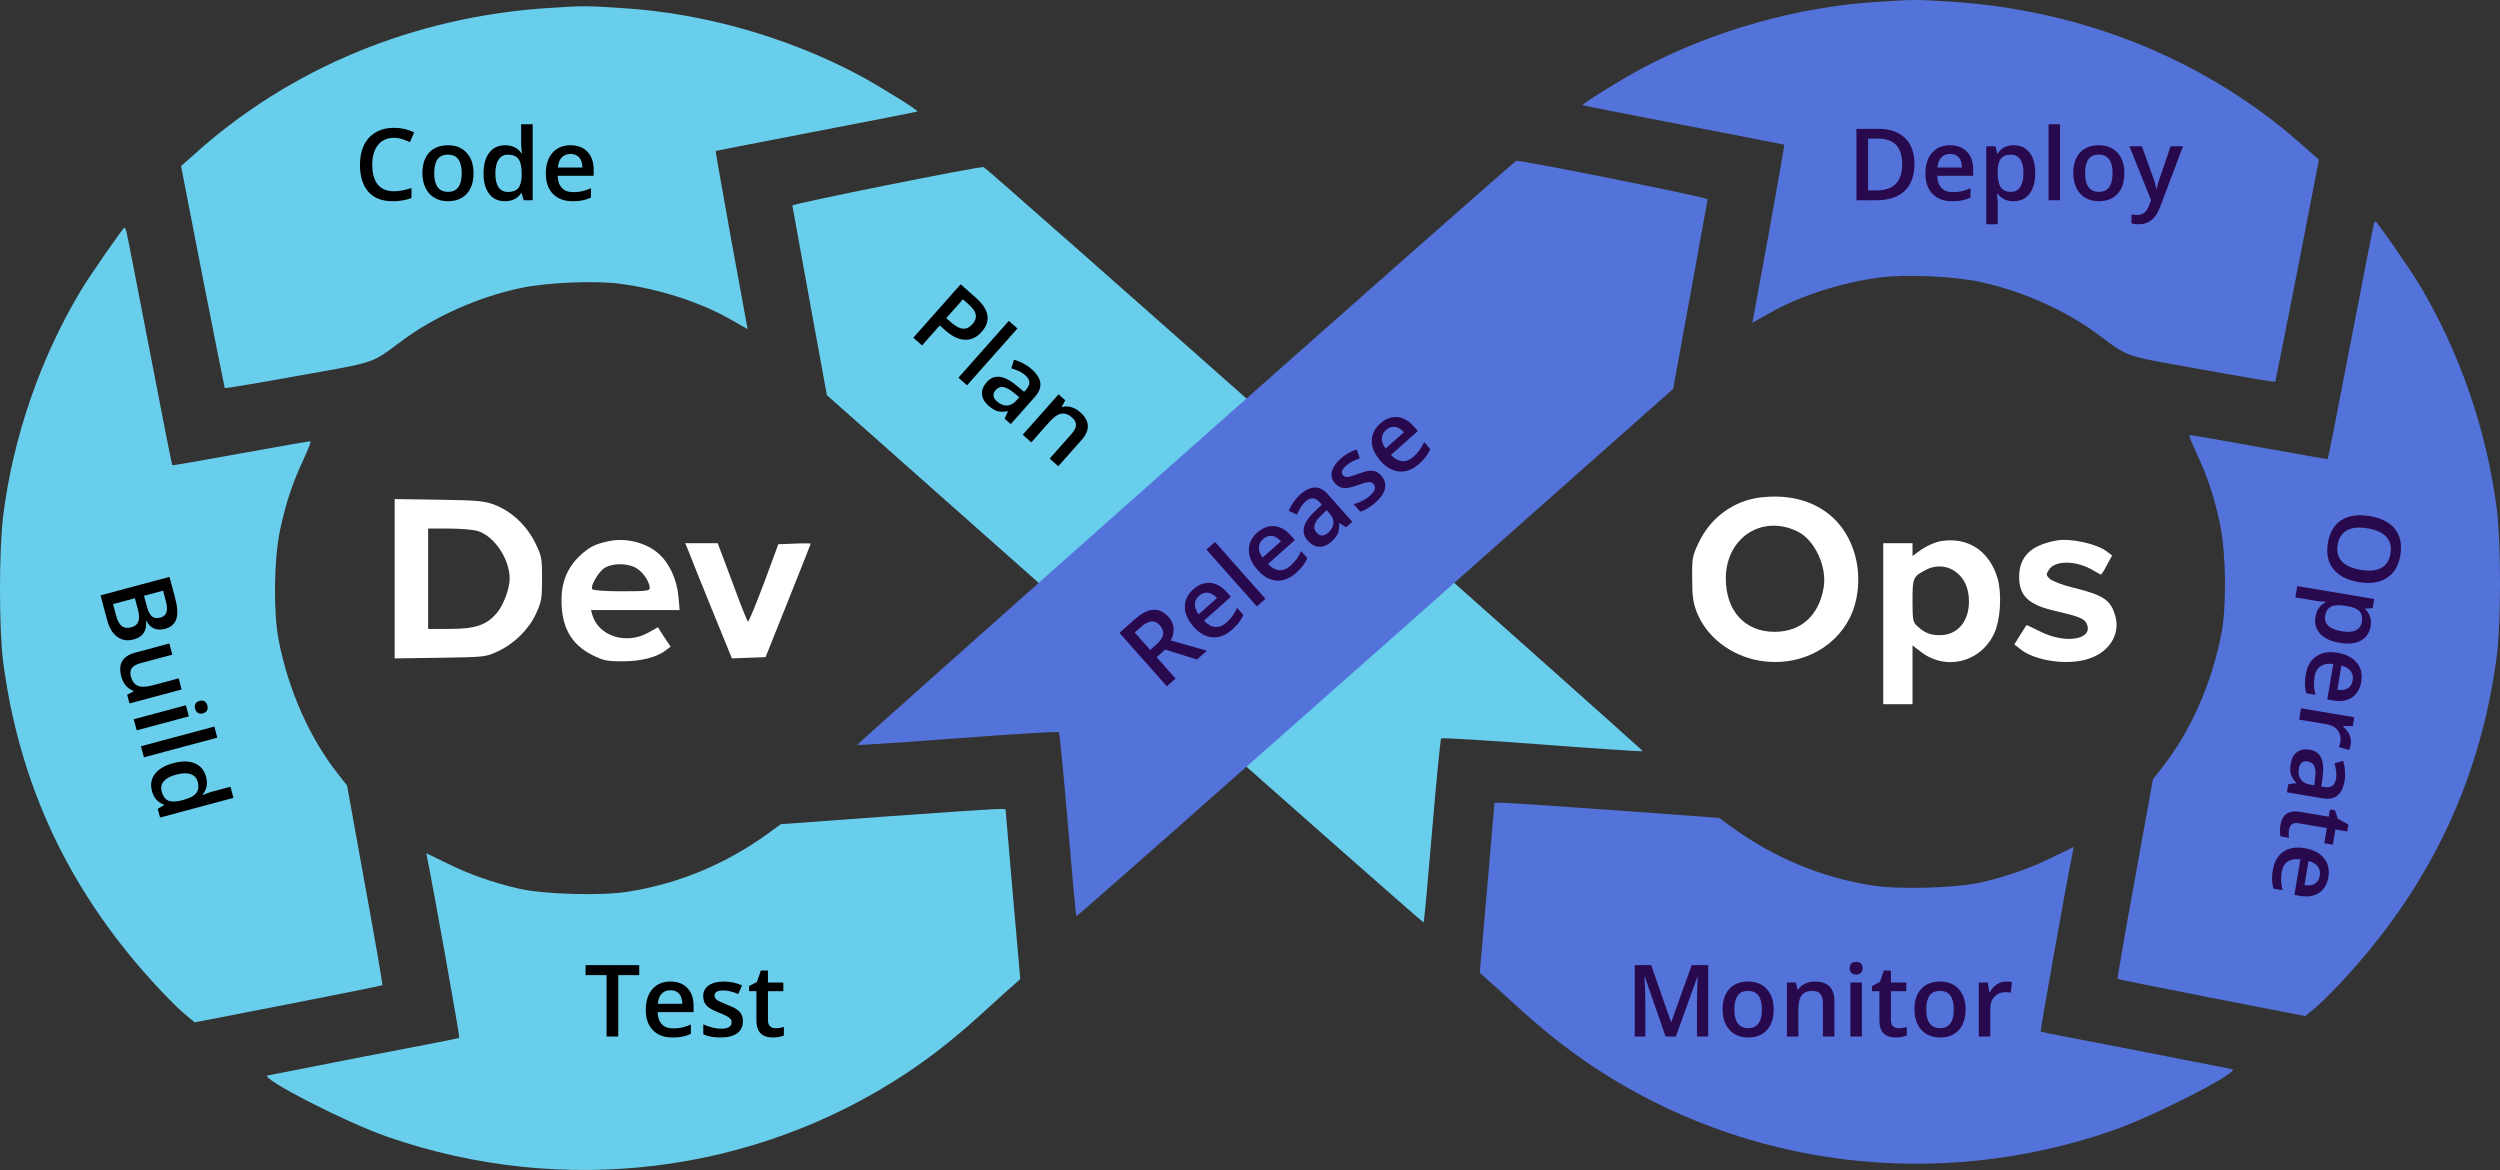
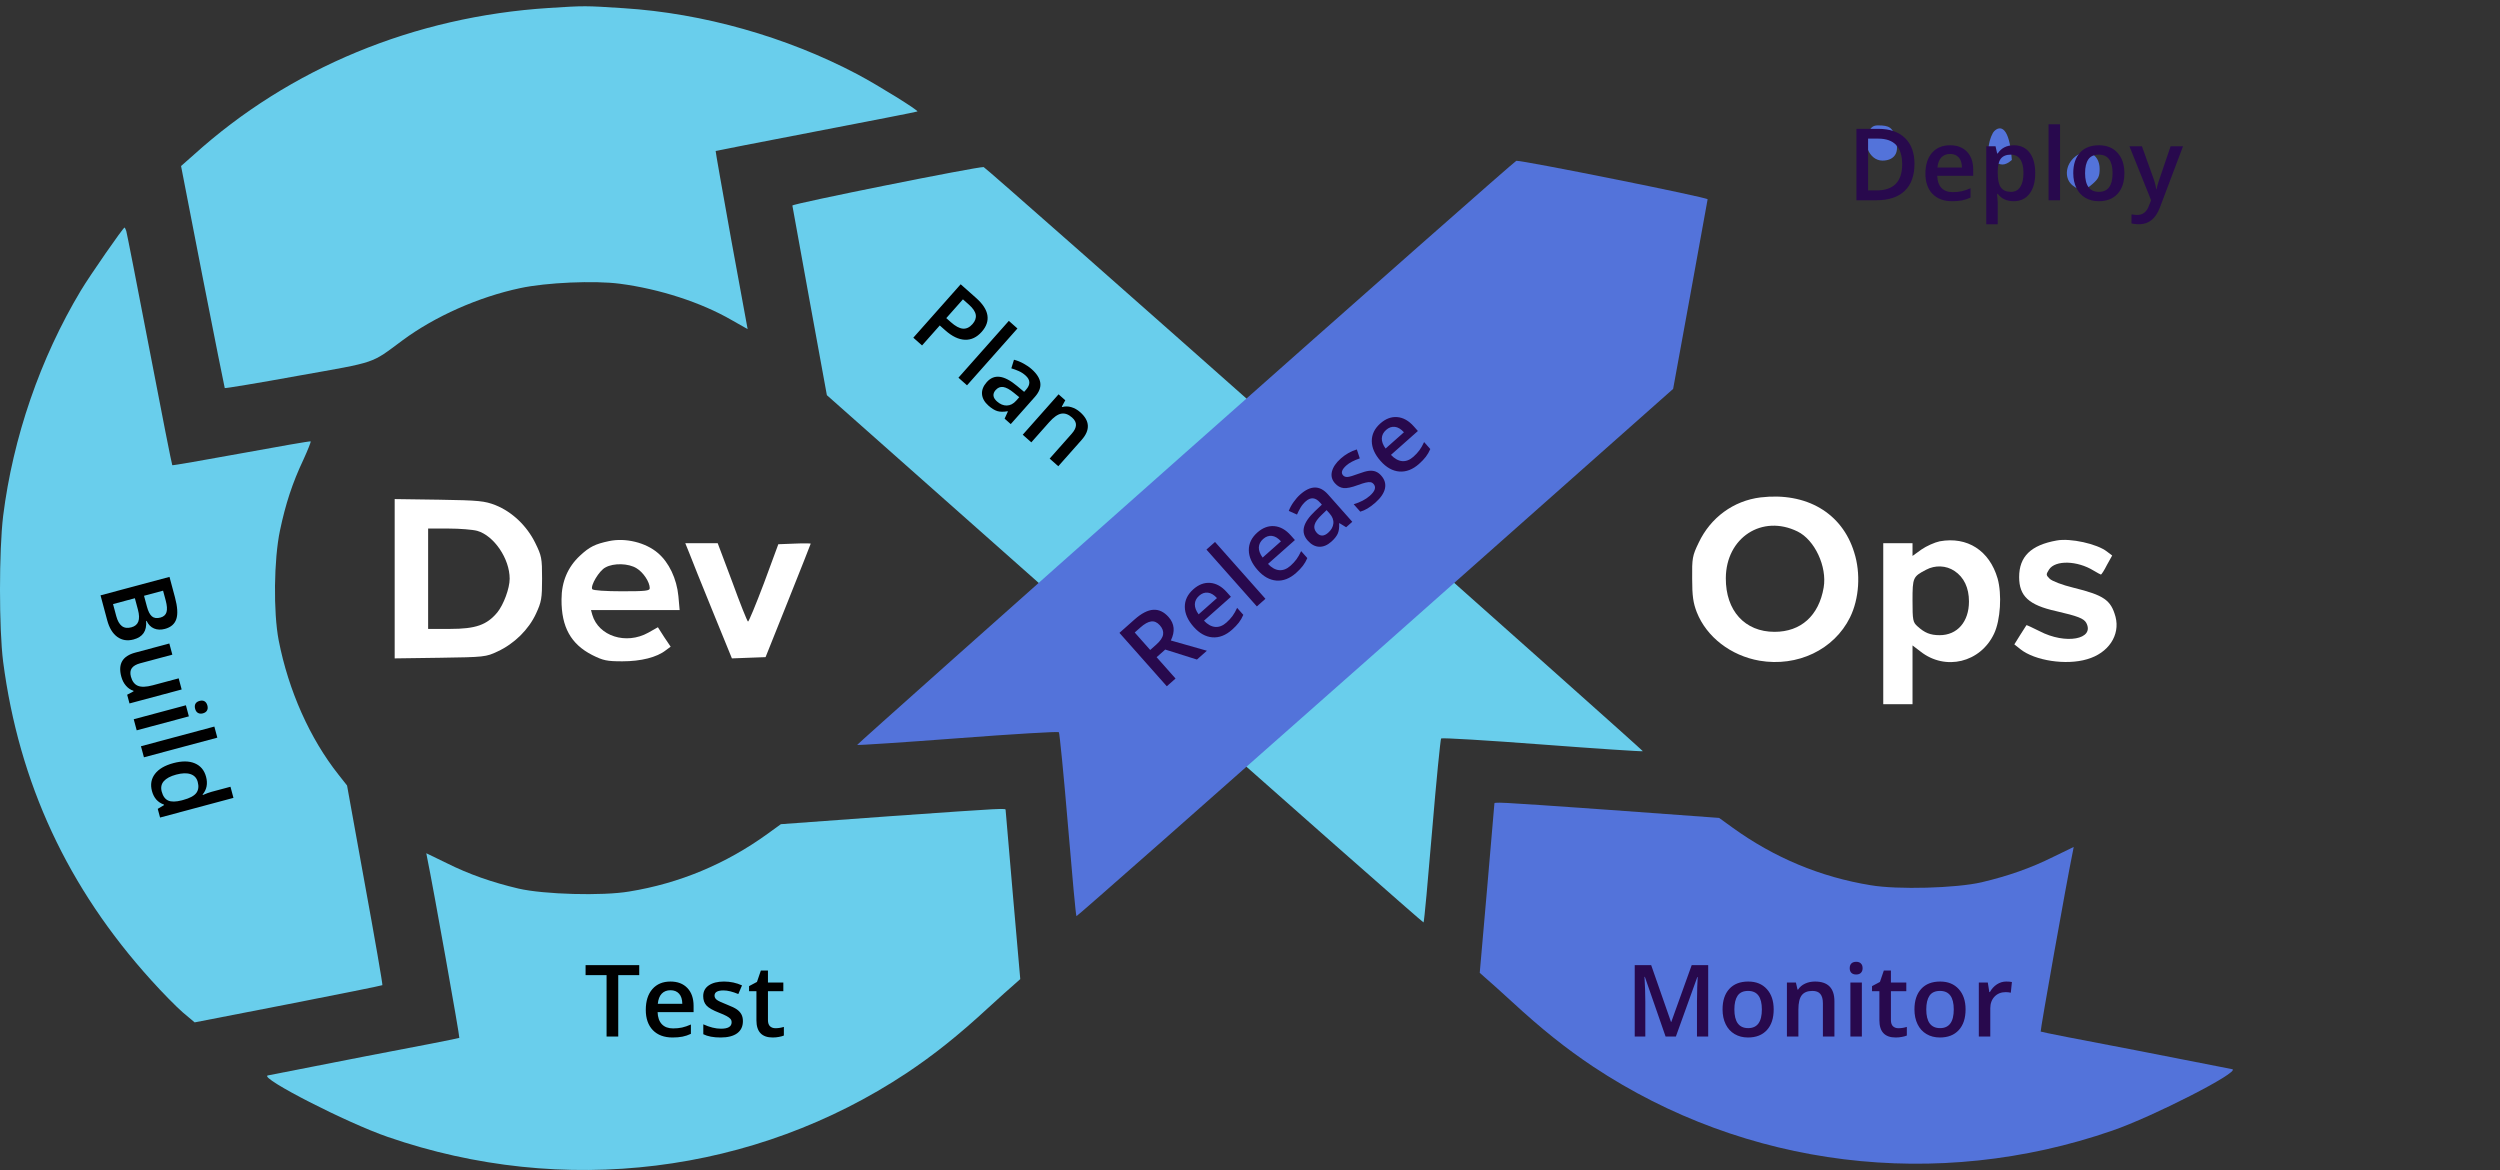
<svg xmlns="http://www.w3.org/2000/svg" width="500" height="234" viewBox="0 0 500 234" fill="none">
  <rect x="0" y="0" width="500" height="234" fill="#333333" stroke="none" />
  <path d="M373.975 25.931C372.261 28.356 373.808 32.119 376.484 32.119C378.574 32.119 379.703 30.865 379.327 28.858C378.825 25.931 378.282 25.22 376.358 25.095C374.978 25.011 374.518 25.137 373.975 25.931Z" fill="#5373DA" />
-   <path d="M398.853 26.224C398.435 26.642 397.934 27.896 397.766 29.025C397.515 30.865 397.557 31.116 398.603 31.994C399.982 33.206 400.986 33.206 402.366 31.994C403.913 30.698 404.206 28.105 402.993 26.558C401.906 25.22 400.024 25.053 398.853 26.224Z" fill="#5373DA" />
+   <path d="M398.853 26.224C398.435 26.642 397.934 27.896 397.766 29.025C397.515 30.865 397.557 31.116 398.603 31.994C399.982 33.206 400.986 33.206 402.366 31.994C401.906 25.22 400.024 25.053 398.853 26.224Z" fill="#5373DA" />
  <path d="M414.659 31.66C412.987 33.332 412.945 35.841 414.534 37.095C416.039 38.266 416.959 38.182 418.548 36.761C419.677 35.757 419.928 35.255 419.928 33.792C419.928 30.572 416.959 29.401 414.659 31.66Z" fill="#5373DA" />
  <path d="M352.106 99.481C346.712 100.15 342.112 103.495 339.729 108.555C338.474 111.147 338.391 111.649 338.433 115.747C338.433 119.217 338.642 120.597 339.353 122.437C341.318 127.413 346.168 131.134 351.897 132.138C359.507 133.434 366.824 129.922 370.002 123.482C371.842 119.761 372.176 114.66 370.838 110.478C368.413 102.575 361.263 98.394 352.106 99.481ZM359.507 106.297C362.936 107.969 365.444 113.321 364.734 117.503C363.772 123.148 360.176 126.367 354.907 126.367C348.97 126.367 345.123 122.144 345.165 115.621C345.206 107.509 352.44 102.826 359.507 106.297Z" fill="white" />
  <path d="M78.936 115.747V131.678L88.052 131.552C96.874 131.427 97.209 131.385 99.508 130.298C102.854 128.751 105.739 125.907 107.202 122.73C108.289 120.388 108.415 119.677 108.415 115.747C108.415 111.607 108.331 111.189 107.035 108.555C105.362 105.168 102.435 102.366 99.09 101.028C96.916 100.192 95.871 100.067 87.843 99.941L78.936 99.816V115.747ZM95.453 106.171C98.798 107.133 101.934 111.733 101.934 115.747C101.934 117.67 100.721 120.932 99.467 122.479C97.376 124.988 95.16 125.782 90.017 125.782H85.626V115.747V105.711H89.724C91.94 105.711 94.533 105.92 95.453 106.171Z" fill="white" />
  <path d="M121.796 108.22C119.037 108.806 117.908 109.349 115.984 111.147C113.559 113.405 112.305 116.332 112.305 119.886C112.263 125.406 114.186 128.834 118.451 131.009C120.626 132.096 121.336 132.263 124.472 132.263C128.194 132.263 131.372 131.469 133.17 130.047L134.131 129.336L132.835 127.413L131.581 125.448L129.657 126.535C125.225 129.002 119.706 127.246 118.451 122.939L118.2 122.019H127.065H135.929L135.678 119.217C135.344 115.747 133.797 112.485 131.581 110.604C129.156 108.513 125.1 107.509 121.796 108.22ZM127.316 113.656C128.654 114.451 129.95 116.416 129.95 117.628C129.95 118.172 129.114 118.256 124.347 118.256C121.169 118.256 118.618 118.088 118.451 117.837C118.033 117.168 119.831 114.116 121.086 113.489C122.716 112.569 125.727 112.653 127.316 113.656Z" fill="white" />
  <path d="M387.94 108.262C386.936 108.471 385.264 109.224 384.302 109.893L382.504 111.189V109.935V108.638H379.577H376.65V124.737V140.835H379.577H382.504V134.981V129.085L384.093 130.298C389.069 134.228 396.093 132.514 398.811 126.744C400.107 124.026 400.4 118.841 399.522 115.705C397.891 110.102 393.459 107.259 387.94 108.262ZM390.908 114.2C392.79 115.454 393.794 117.545 393.794 120.304C393.794 124.36 391.452 127.036 387.94 127.036C386.058 127.036 384.929 126.576 383.466 125.238C382.587 124.444 382.504 124.026 382.504 120.137C382.504 115.496 382.587 115.329 385.222 113.949C387.02 112.987 389.236 113.071 390.908 114.2Z" fill="white" />
  <path d="M411.355 108.095C406.17 109.015 403.829 111.314 403.829 115.412C403.829 119.217 405.752 121.015 411.23 122.228C415.578 123.231 416.749 123.691 417.251 124.569C419.007 127.873 413.111 128.96 407.926 126.242C406.505 125.531 405.334 124.987 405.292 125.029C405.25 125.113 404.665 125.991 404.038 126.994L402.867 128.876L404.079 129.838C406.965 132.138 413.237 133.099 417.418 131.845C421.683 130.632 424.066 127.036 423.105 123.357C422.185 120.012 420.805 119.05 414.7 117.545C412.442 117.001 410.393 116.207 409.933 115.747C409.181 114.994 409.181 114.91 409.808 113.907C411.062 111.983 415.453 112.109 418.714 114.116C419.425 114.534 420.094 114.91 420.178 114.91C420.303 114.91 420.847 114.074 421.39 112.987L422.436 111.105L421.39 110.311C419.425 108.764 414.073 107.593 411.355 108.095Z" fill="white" />
  <path d="M137.852 110.604C138.27 111.733 140.361 116.917 142.493 122.144L146.382 131.678L149.727 131.552L153.114 131.427L157.63 120.137C160.097 113.949 162.145 108.806 162.145 108.722C162.145 108.68 160.682 108.638 158.926 108.722L155.664 108.847L152.779 116.667C151.148 120.973 149.727 124.402 149.601 124.319C149.434 124.235 148.012 120.681 146.465 116.416L143.538 108.638H140.319H137.057L137.852 110.604Z" fill="white" />
  <path d="M124.689 1.637C140.62 2.641 157.262 7.366 171.395 14.809C175.576 17.025 183.73 22.084 183.479 22.293C183.395 22.377 174.322 24.133 163.283 26.265C152.244 28.398 143.17 30.154 143.129 30.196C143.087 30.238 144.508 38.266 146.265 48.05L149.526 65.821L146.348 64.023C140.202 60.469 131.923 57.793 123.978 56.748C118.918 56.079 109.259 56.497 104.033 57.626C95.754 59.382 86.973 63.271 80.492 68.079C74.052 72.846 75.599 72.302 59.668 75.146C51.64 76.609 45.034 77.696 44.95 77.613C44.908 77.529 42.901 67.536 40.518 55.368L36.211 33.206L38.72 30.99C57.954 13.596 82.875 3.31 109.761 1.595C117.037 1.135 116.953 1.135 124.689 1.637Z" fill="#69CEEC" />
  <path d="M262.926 91.788C299.094 123.859 328.657 150.201 328.573 150.243C328.489 150.327 319.458 149.741 308.461 148.905C297.464 148.069 288.39 147.525 288.223 147.693C288.097 147.818 287.261 156.097 286.425 166.132C285.589 176.126 284.836 184.363 284.71 184.489C284.627 184.572 257.741 160.864 224.959 131.845L165.374 79.034L161.945 60.26C160.064 49.974 158.517 41.318 158.475 41.109C158.475 40.733 195.564 33.29 196.734 33.416C196.943 33.416 226.757 59.716 262.926 91.788Z" fill="#69CEEC" />
  <path d="M25.256 46.211C25.381 46.629 27.472 57.291 29.897 69.919C32.322 82.588 34.371 92.958 34.455 93.042C34.496 93.126 40.727 92.038 48.295 90.659C55.821 89.279 62.052 88.192 62.135 88.275C62.219 88.359 61.55 90.031 60.672 91.955C58.498 96.554 57.118 100.736 55.989 106.13C54.776 111.9 54.651 122.437 55.738 128.082C57.703 138.117 61.968 147.692 67.697 154.926L69.411 157.101L73.007 177.004C75.014 187.959 76.561 196.949 76.477 197.033C76.394 197.116 67.906 198.831 57.619 200.838L38.929 204.476L36.545 202.468C35.249 201.339 32.406 198.454 30.231 196.029C13.548 177.589 3.805 156.641 0.627 132.347C-0.209 125.74 -0.209 110.186 0.627 103.203C2.592 87.522 8.028 71.675 16.182 58.086C17.938 55.159 24.628 45.5 24.921 45.5C24.963 45.5 25.13 45.834 25.256 46.211Z" fill="#69CEEC" />
  <path d="M201.125 162.035C201.125 162.244 201.794 169.896 202.588 179.095L204.052 195.82L202.923 196.824C202.254 197.367 199.87 199.542 197.571 201.632C191.633 207.11 186.741 210.999 181.347 214.595C150.906 234.791 112.647 239.516 77.565 227.39C69.411 224.588 51.933 215.64 53.522 215.096C53.857 215.013 62.596 213.298 72.924 211.291C83.294 209.326 91.824 207.654 91.865 207.57C91.991 207.444 86.639 177.38 85.468 171.736L85.259 170.648L89.315 172.614C93.831 174.872 98.388 176.46 103.699 177.715C108.758 178.886 120.466 179.22 125.86 178.3C135.895 176.67 145.178 172.781 153.457 166.802L156.175 164.836L177.918 163.247C201.626 161.575 201.125 161.617 201.125 162.035Z" fill="#69CEEC" />
-   <path d="M375.311 0.383C359.38 1.386 342.738 6.111 328.605 13.554C324.424 15.77 316.27 20.83 316.521 21.039C316.605 21.122 325.678 22.878 336.717 25.011C347.756 27.143 356.83 28.9 356.871 28.942C356.913 28.983 355.492 37.012 353.735 46.796L350.474 64.567L353.652 62.769C359.798 59.215 368.077 56.539 376.022 55.493C381.082 54.824 390.741 55.242 395.967 56.371C404.246 58.127 413.027 62.016 419.508 66.825C425.948 71.591 424.401 71.048 440.332 73.891C448.36 75.355 454.966 76.442 455.05 76.358C455.092 76.275 457.099 66.281 459.482 54.113L463.789 31.952L461.28 29.736C442.046 12.341 417.125 2.055 390.239 0.341C382.963 -0.119 383.047 -0.119 375.311 0.383Z" fill="#5373DA" />
  <path d="M237.075 90.533C200.906 122.604 171.343 148.947 171.427 148.989C171.511 149.072 180.542 148.487 191.539 147.651C202.536 146.814 211.61 146.271 211.777 146.438C211.903 146.563 212.739 154.843 213.575 164.878C214.411 174.871 215.164 183.109 215.29 183.234C215.373 183.318 242.259 159.609 275.041 130.591L334.626 77.78L338.055 59.005C339.936 48.719 341.483 40.064 341.525 39.855C341.525 39.478 304.436 32.036 303.266 32.161C303.057 32.161 273.243 58.462 237.075 90.533Z" fill="#5373DA" />
-   <path d="M474.744 44.956C474.619 45.374 472.528 56.037 470.103 68.664C467.678 81.334 465.629 91.704 465.545 91.787C465.504 91.871 459.273 90.784 451.705 89.404C444.179 88.024 437.948 86.937 437.865 87.021C437.781 87.104 438.45 88.777 439.328 90.7C441.503 95.3 442.882 99.481 444.011 104.875C445.224 110.645 445.349 121.182 444.262 126.827C442.297 136.863 438.032 146.438 432.304 153.672L430.589 155.846L426.993 175.749C424.986 186.705 423.439 195.694 423.523 195.778C423.606 195.862 432.094 197.576 442.381 199.583L461.071 203.221L463.455 201.214C464.751 200.085 467.594 197.2 469.769 194.775C486.452 176.335 496.195 155.386 499.373 131.092C500.209 124.486 500.209 108.931 499.373 101.948C497.408 86.268 491.972 70.421 483.818 56.831C482.062 53.904 475.372 44.245 475.079 44.245C475.037 44.245 474.87 44.58 474.744 44.956Z" fill="#5373DA" />
  <path d="M298.875 160.78C298.875 160.989 298.206 168.641 297.412 177.84L295.948 194.566L297.077 195.569C297.746 196.113 300.13 198.287 302.429 200.378C308.367 205.855 313.259 209.744 318.653 213.34C349.094 233.536 387.353 238.261 422.435 226.135C430.589 223.333 448.067 214.385 446.478 213.842C446.143 213.758 437.404 212.044 427.076 210.037C416.706 208.071 408.176 206.399 408.135 206.315C408.009 206.19 413.361 176.126 414.532 170.481L414.741 169.394L410.685 171.359C406.169 173.617 401.612 175.206 396.301 176.46C391.242 177.631 379.534 177.966 374.14 177.046C364.105 175.415 354.822 171.526 346.543 165.547L343.825 163.582L322.082 161.993C298.374 160.32 298.875 160.362 298.875 160.78Z" fill="#5373DA" />
-   <path d="M78.769 27.568C77.428 27.568 76.373 28.044 75.605 28.994C74.837 29.945 74.453 31.256 74.453 32.93C74.453 34.681 74.82 36.006 75.556 36.904C76.298 37.803 77.369 38.252 78.769 38.252C79.374 38.252 79.96 38.193 80.527 38.076C81.093 37.953 81.682 37.796 82.294 37.607V39.609C81.175 40.033 79.905 40.244 78.486 40.244C76.396 40.244 74.791 39.613 73.671 38.35C72.552 37.08 71.992 35.267 71.992 32.91C71.992 31.426 72.262 30.127 72.802 29.014C73.349 27.9 74.137 27.047 75.165 26.455C76.194 25.863 77.402 25.566 78.788 25.566C80.247 25.566 81.594 25.872 82.832 26.484L81.992 28.428C81.51 28.2 80.999 28.001 80.458 27.832C79.925 27.656 79.361 27.568 78.769 27.568ZM94.707 34.629C94.707 36.393 94.254 37.77 93.349 38.76C92.444 39.749 91.184 40.244 89.57 40.244C88.561 40.244 87.669 40.016 86.894 39.56C86.119 39.105 85.523 38.45 85.107 37.598C84.69 36.745 84.482 35.755 84.482 34.629C84.482 32.878 84.931 31.51 85.829 30.527C86.728 29.544 87.994 29.053 89.628 29.053C91.191 29.053 92.428 29.557 93.339 30.566C94.251 31.569 94.707 32.923 94.707 34.629ZM86.845 34.629C86.845 37.122 87.766 38.369 89.609 38.369C91.432 38.369 92.343 37.122 92.343 34.629C92.343 32.161 91.425 30.928 89.589 30.928C88.626 30.928 87.926 31.247 87.49 31.885C87.06 32.523 86.845 33.438 86.845 34.629ZM100.996 40.244C99.648 40.244 98.597 39.756 97.841 38.779C97.086 37.803 96.708 36.432 96.708 34.668C96.708 32.897 97.089 31.52 97.851 30.537C98.619 29.547 99.68 29.053 101.035 29.053C102.454 29.053 103.535 29.577 104.277 30.625H104.394C104.283 29.85 104.228 29.238 104.228 28.789V24.854H106.533V40.049H104.736L104.335 38.633H104.228C103.492 39.707 102.415 40.244 100.996 40.244ZM101.611 38.389C102.555 38.389 103.242 38.125 103.671 37.598C104.101 37.064 104.322 36.201 104.335 35.01V34.688C104.335 33.327 104.114 32.36 103.671 31.787C103.229 31.214 102.535 30.928 101.591 30.928C100.784 30.928 100.162 31.256 99.726 31.914C99.29 32.565 99.072 33.496 99.072 34.707C99.072 35.905 99.283 36.82 99.707 37.451C100.13 38.076 100.764 38.389 101.611 38.389ZM114.531 40.244C112.851 40.244 111.536 39.756 110.585 38.779C109.641 37.796 109.169 36.445 109.169 34.727C109.169 32.962 109.609 31.576 110.488 30.566C111.367 29.557 112.574 29.053 114.111 29.053C115.537 29.053 116.663 29.486 117.49 30.352C118.317 31.217 118.73 32.409 118.73 33.926V35.166H111.533C111.565 36.214 111.848 37.022 112.382 37.588C112.916 38.148 113.668 38.428 114.638 38.428C115.276 38.428 115.869 38.369 116.415 38.252C116.969 38.128 117.561 37.926 118.193 37.647V39.512C117.633 39.779 117.067 39.967 116.494 40.078C115.921 40.189 115.266 40.244 114.531 40.244ZM114.111 30.791C113.382 30.791 112.796 31.022 112.353 31.484C111.917 31.947 111.656 32.62 111.572 33.506H116.474C116.461 32.614 116.246 31.94 115.83 31.484C115.413 31.022 114.84 30.791 114.111 30.791Z" fill="black" />
  <path d="M382.895 32.773C382.895 35.13 382.241 36.934 380.932 38.184C379.624 39.427 377.739 40.049 375.278 40.049H371.284V25.771H375.698C377.97 25.771 379.737 26.384 381 27.607C382.263 28.831 382.895 30.553 382.895 32.773ZM380.434 32.852C380.434 29.434 378.836 27.725 375.639 27.725H373.618V38.086H375.278C378.715 38.086 380.434 36.341 380.434 32.852ZM390.444 40.244C388.764 40.244 387.449 39.756 386.499 38.779C385.555 37.796 385.083 36.445 385.083 34.727C385.083 32.962 385.522 31.576 386.401 30.566C387.28 29.557 388.487 29.053 390.024 29.053C391.45 29.053 392.576 29.486 393.403 30.352C394.23 31.217 394.643 32.409 394.643 33.926V35.166H387.446C387.478 36.214 387.762 37.022 388.295 37.588C388.829 38.148 389.581 38.428 390.551 38.428C391.189 38.428 391.782 38.369 392.329 38.252C392.882 38.128 393.474 37.926 394.106 37.647V39.512C393.546 39.779 392.98 39.967 392.407 40.078C391.834 40.189 391.18 40.244 390.444 40.244ZM390.024 30.791C389.295 30.791 388.709 31.022 388.266 31.484C387.83 31.947 387.569 32.62 387.485 33.506H392.387C392.374 32.614 392.159 31.94 391.743 31.484C391.326 31.022 390.753 30.791 390.024 30.791ZM402.729 40.244C401.362 40.244 400.301 39.753 399.545 38.77H399.409C399.5 39.681 399.545 40.234 399.545 40.43V44.853H397.25V29.248H399.106C399.158 29.45 399.265 29.932 399.428 30.693H399.545C400.262 29.6 401.336 29.053 402.768 29.053C404.116 29.053 405.164 29.541 405.913 30.518C406.668 31.494 407.045 32.865 407.045 34.629C407.045 36.393 406.661 37.77 405.893 38.76C405.131 39.749 404.077 40.244 402.729 40.244ZM402.172 30.928C401.261 30.928 400.594 31.195 400.17 31.729C399.754 32.262 399.545 33.115 399.545 34.287V34.629C399.545 35.944 399.754 36.898 400.17 37.49C400.587 38.076 401.267 38.369 402.211 38.369C403.006 38.369 403.618 38.044 404.047 37.393C404.477 36.742 404.692 35.814 404.692 34.609C404.692 33.398 404.477 32.484 404.047 31.865C403.624 31.24 402.999 30.928 402.172 30.928ZM412.006 40.049H409.711V24.854H412.006V40.049ZM424.877 34.629C424.877 36.393 424.425 37.77 423.52 38.76C422.615 39.749 421.355 40.244 419.741 40.244C418.732 40.244 417.84 40.016 417.065 39.56C416.29 39.105 415.694 38.45 415.278 37.598C414.861 36.745 414.653 35.755 414.653 34.629C414.653 32.878 415.102 31.51 416 30.527C416.899 29.544 418.165 29.053 419.799 29.053C421.362 29.053 422.599 29.557 423.51 30.566C424.422 31.569 424.877 32.923 424.877 34.629ZM417.016 34.629C417.016 37.122 417.937 38.369 419.78 38.369C421.603 38.369 422.514 37.122 422.514 34.629C422.514 32.161 421.596 30.928 419.76 30.928C418.797 30.928 418.097 31.247 417.661 31.885C417.231 32.523 417.016 33.438 417.016 34.629ZM425.883 29.248H428.383L430.581 35.371C430.913 36.243 431.134 37.064 431.245 37.832H431.323C431.381 37.474 431.489 37.041 431.645 36.533C431.801 36.019 432.628 33.59 434.125 29.248H436.606L431.987 41.484C431.147 43.73 429.747 44.853 427.788 44.853C427.28 44.853 426.785 44.798 426.303 44.688V42.871C426.648 42.949 427.042 42.988 427.485 42.988C428.592 42.988 429.37 42.347 429.819 41.065L430.219 40.049L425.883 29.248Z" fill="#28094D" />
  <path d="M230.041 129.993L231.254 128.917C232.067 128.196 232.523 127.522 232.62 126.896C232.718 126.27 232.503 125.66 231.976 125.066C231.44 124.462 230.859 124.203 230.231 124.29C229.603 124.377 228.892 124.772 228.098 125.477L226.944 126.5L230.041 129.993ZM231.324 131.44L235.108 135.707L233.361 137.255L223.889 126.573L226.906 123.897C228.285 122.675 229.534 122.028 230.654 121.957C231.775 121.886 232.797 122.371 233.722 123.414C234.901 124.743 235.049 126.304 234.167 128.096L241.377 130.147L239.389 131.91L233.048 129.91L231.324 131.44ZM246.409 125.946C245.152 127.06 243.844 127.568 242.485 127.468C241.127 127.358 239.877 126.661 238.737 125.375C237.566 124.055 236.975 122.726 236.963 121.387C236.951 120.049 237.52 118.871 238.67 117.851C239.736 116.905 240.866 116.482 242.059 116.581C243.252 116.68 244.352 117.297 245.359 118.432L246.182 119.36L240.797 124.136C241.516 124.898 242.264 125.314 243.039 125.384C243.81 125.449 244.558 125.159 245.284 124.516C245.762 124.092 246.166 123.655 246.497 123.205C246.829 122.745 247.139 122.201 247.425 121.573L248.663 122.968C248.421 123.539 248.123 124.056 247.767 124.519C247.412 124.982 246.959 125.458 246.409 125.946ZM239.823 119.152C239.277 119.635 238.992 120.197 238.968 120.837C238.948 121.472 239.2 122.149 239.724 122.868L243.392 119.615C242.791 118.956 242.183 118.595 241.569 118.53C240.95 118.461 240.368 118.668 239.823 119.152ZM253.089 119.761L251.372 121.284L241.29 109.915L243.007 108.392L253.089 119.761ZM259.21 114.594C257.953 115.709 256.645 116.216 255.286 116.116C253.928 116.007 252.678 115.309 251.538 114.023C250.367 112.703 249.776 111.374 249.764 110.036C249.752 108.698 250.321 107.519 251.471 106.499C252.537 105.553 253.667 105.13 254.86 105.229C256.054 105.329 257.153 105.946 258.16 107.081L258.983 108.009L253.598 112.784C254.318 113.546 255.065 113.963 255.84 114.032C256.611 114.097 257.36 113.807 258.085 113.164C258.563 112.741 258.967 112.304 259.298 111.853C259.63 111.393 259.94 110.849 260.227 110.221L261.464 111.616C261.222 112.188 260.924 112.705 260.569 113.168C260.213 113.63 259.761 114.106 259.21 114.594ZM252.624 107.8C252.078 108.284 251.793 108.845 251.769 109.485C251.749 110.12 252.001 110.797 252.525 111.516L256.193 108.263C255.592 107.605 254.984 107.243 254.37 107.178C253.752 107.109 253.17 107.316 252.624 107.8ZM269.229 105.448L267.888 104.628L267.83 104.679C267.876 105.517 267.782 106.201 267.547 106.731C267.308 107.256 266.88 107.793 266.261 108.342C265.467 109.046 264.656 109.382 263.828 109.351C263.004 109.315 262.245 108.905 261.549 108.121C260.811 107.288 260.563 106.386 260.806 105.413C261.048 104.441 261.786 103.374 263.018 102.212L264.374 100.93L263.992 100.499C263.534 99.983 263.071 99.706 262.603 99.669C262.135 99.622 261.648 99.823 261.142 100.273C260.728 100.64 260.385 101.053 260.113 101.511C259.841 101.97 259.603 102.438 259.399 102.914L257.755 102.179C257.991 101.562 258.317 100.963 258.735 100.384C259.148 99.8 259.586 99.303 260.049 98.893C261.076 97.981 262.05 97.519 262.968 97.504C263.892 97.486 264.779 97.957 265.63 98.916L270.457 104.36L269.229 105.448ZM265.635 106.547C266.259 105.994 266.605 105.378 266.673 104.7C266.742 104.012 266.498 103.354 265.941 102.726L265.319 102.024L264.32 102.988C263.537 103.735 263.069 104.394 262.915 104.966C262.761 105.528 262.905 106.058 263.345 106.555C263.665 106.915 264.02 107.1 264.412 107.11C264.799 107.115 265.207 106.927 265.635 106.547ZM276.241 95.119C276.941 95.908 277.191 96.769 276.992 97.703C276.789 98.631 276.152 99.571 275.08 100.521C274.003 101.476 272.994 102.079 272.052 102.332L270.737 100.848C272.075 100.445 273.154 99.88 273.972 99.154C275.029 98.217 275.275 97.429 274.709 96.791C274.527 96.586 274.318 96.468 274.08 96.435C273.842 96.402 273.524 96.432 273.127 96.523C272.729 96.615 272.21 96.779 271.568 97.017C270.318 97.482 269.368 97.681 268.717 97.614C268.071 97.543 267.493 97.22 266.984 96.645C266.37 95.954 266.173 95.172 266.391 94.299C266.61 93.418 267.199 92.552 268.159 91.701C269.109 90.858 270.178 90.254 271.367 89.887L271.958 91.673C270.767 92.085 269.874 92.555 269.28 93.082C268.374 93.886 268.15 94.546 268.607 95.062C268.832 95.315 269.139 95.426 269.528 95.394C269.923 95.358 270.653 95.141 271.719 94.744C272.615 94.41 273.309 94.216 273.801 94.163C274.293 94.109 274.738 94.159 275.134 94.312C275.527 94.46 275.896 94.729 276.241 95.119ZM283.804 92.785C282.547 93.899 281.239 94.406 279.88 94.306C278.522 94.197 277.272 93.5 276.132 92.214C274.961 90.894 274.37 89.565 274.358 88.226C274.346 86.888 274.915 85.71 276.065 84.69C277.131 83.744 278.261 83.321 279.454 83.42C280.648 83.519 281.747 84.136 282.754 85.271L283.577 86.199L278.192 90.975C278.911 91.737 279.659 92.153 280.434 92.223C281.205 92.288 281.953 91.998 282.679 91.355C283.157 90.931 283.561 90.494 283.892 90.044C284.224 89.584 284.534 89.04 284.821 88.412L286.058 89.807C285.816 90.378 285.518 90.895 285.163 91.358C284.807 91.821 284.354 92.297 283.804 92.785ZM277.218 85.991C276.672 86.474 276.387 87.036 276.363 87.676C276.343 88.311 276.595 88.988 277.119 89.707L280.787 86.454C280.186 85.795 279.578 85.434 278.964 85.369C278.345 85.3 277.763 85.507 277.218 85.991Z" fill="#28094D" />
  <path d="M123.649 207.304H121.315V195.028H117.116V193.026H127.848V195.028H123.649V207.304ZM134.518 207.499C132.839 207.499 131.523 207.011 130.573 206.034C129.629 205.051 129.157 203.7 129.157 201.981C129.157 200.217 129.596 198.83 130.475 197.821C131.354 196.812 132.562 196.308 134.098 196.308C135.524 196.308 136.65 196.741 137.477 197.606C138.304 198.472 138.717 199.664 138.717 201.181V202.421H131.52C131.553 203.469 131.836 204.276 132.37 204.843C132.904 205.403 133.656 205.683 134.626 205.683C135.264 205.683 135.856 205.624 136.403 205.507C136.956 205.383 137.549 205.181 138.18 204.901V206.767C137.62 207.034 137.054 207.222 136.481 207.333C135.908 207.444 135.254 207.499 134.518 207.499ZM134.098 198.046C133.369 198.046 132.783 198.277 132.341 198.739C131.904 199.201 131.644 199.875 131.559 200.761H136.462C136.449 199.869 136.234 199.195 135.817 198.739C135.4 198.277 134.828 198.046 134.098 198.046ZM148.581 204.228C148.581 205.282 148.197 206.093 147.428 206.659C146.66 207.219 145.56 207.499 144.128 207.499C142.689 207.499 141.533 207.281 140.661 206.845V204.862C141.93 205.448 143.112 205.741 144.206 205.741C145.619 205.741 146.325 205.315 146.325 204.462C146.325 204.188 146.247 203.961 146.091 203.778C145.934 203.596 145.677 203.407 145.319 203.212C144.961 203.017 144.463 202.795 143.825 202.548C142.581 202.066 141.738 201.584 141.296 201.103C140.859 200.621 140.641 199.996 140.641 199.228C140.641 198.303 141.012 197.587 141.755 197.079C142.503 196.565 143.519 196.308 144.801 196.308C146.071 196.308 147.272 196.565 148.405 197.079L147.663 198.808C146.497 198.326 145.518 198.085 144.723 198.085C143.512 198.085 142.907 198.43 142.907 199.12C142.907 199.459 143.063 199.745 143.376 199.979C143.695 200.214 144.385 200.536 145.446 200.946C146.338 201.291 146.986 201.607 147.389 201.894C147.793 202.18 148.092 202.512 148.288 202.89C148.483 203.261 148.581 203.707 148.581 204.228ZM155.094 205.644C155.654 205.644 156.214 205.556 156.774 205.38V207.108C156.52 207.219 156.191 207.31 155.788 207.382C155.391 207.46 154.977 207.499 154.548 207.499C152.373 207.499 151.286 206.353 151.286 204.062V198.241H149.811V197.226L151.393 196.386L152.175 194.101H153.591V196.503H156.667V198.241H153.591V204.022C153.591 204.576 153.727 204.986 154.001 205.253C154.281 205.513 154.645 205.644 155.094 205.644Z" fill="black" />
  <path d="M333.116 207.304L328.975 195.38H328.897C329.008 197.151 329.063 198.811 329.063 200.36V207.304H326.944V193.026H330.235L334.2 204.384H334.258L338.34 193.026H341.641V207.304H339.395V200.243C339.395 199.534 339.411 198.609 339.444 197.47C339.483 196.33 339.515 195.64 339.541 195.399H339.463L335.176 207.304H333.116ZM354.737 201.884C354.737 203.648 354.284 205.025 353.379 206.015C352.474 207.004 351.215 207.499 349.6 207.499C348.591 207.499 347.699 207.271 346.924 206.815C346.149 206.36 345.554 205.705 345.137 204.853C344.72 204 344.512 203.01 344.512 201.884C344.512 200.132 344.961 198.765 345.86 197.782C346.758 196.799 348.024 196.308 349.659 196.308C351.221 196.308 352.458 196.812 353.37 197.821C354.281 198.824 354.737 200.178 354.737 201.884ZM346.875 201.884C346.875 204.377 347.797 205.624 349.639 205.624C351.462 205.624 352.373 204.377 352.373 201.884C352.373 199.416 351.455 198.183 349.62 198.183C348.656 198.183 347.956 198.502 347.52 199.14C347.09 199.778 346.875 200.692 346.875 201.884ZM366.885 207.304H364.58V200.663C364.58 199.83 364.411 199.208 364.073 198.798C363.741 198.388 363.21 198.183 362.481 198.183C361.511 198.183 360.801 198.469 360.352 199.042C359.903 199.615 359.678 200.575 359.678 201.923V207.304H357.383V196.503H359.18L359.502 197.919H359.62C359.945 197.405 360.407 197.007 361.006 196.728C361.605 196.448 362.269 196.308 362.998 196.308C365.59 196.308 366.885 197.626 366.885 200.263V207.304ZM372.373 207.304H370.079V196.503H372.373V207.304ZM369.942 193.642C369.942 193.231 370.052 192.916 370.274 192.694C370.502 192.473 370.824 192.362 371.241 192.362C371.644 192.362 371.957 192.473 372.178 192.694C372.406 192.916 372.52 193.231 372.52 193.642C372.52 194.032 372.406 194.341 372.178 194.569C371.957 194.791 371.644 194.901 371.241 194.901C370.824 194.901 370.502 194.791 370.274 194.569C370.052 194.341 369.942 194.032 369.942 193.642ZM379.688 205.644C380.248 205.644 380.808 205.556 381.368 205.38V207.108C381.114 207.219 380.785 207.31 380.381 207.382C379.984 207.46 379.571 207.499 379.141 207.499C376.967 207.499 375.879 206.353 375.879 204.062V198.241H374.405V197.226L375.987 196.386L376.768 194.101H378.184V196.503H381.26V198.241H378.184V204.022C378.184 204.576 378.321 204.986 378.594 205.253C378.874 205.513 379.239 205.644 379.688 205.644ZM393.116 201.884C393.116 203.648 392.663 205.025 391.758 206.015C390.853 207.004 389.593 207.499 387.979 207.499C386.97 207.499 386.078 207.271 385.303 206.815C384.528 206.36 383.933 205.705 383.516 204.853C383.099 204 382.891 203.01 382.891 201.884C382.891 200.132 383.34 198.765 384.239 197.782C385.137 196.799 386.403 196.308 388.037 196.308C389.6 196.308 390.837 196.812 391.748 197.821C392.66 198.824 393.116 200.178 393.116 201.884ZM385.254 201.884C385.254 204.377 386.176 205.624 388.018 205.624C389.841 205.624 390.752 204.377 390.752 201.884C390.752 199.416 389.834 198.183 387.998 198.183C387.035 198.183 386.335 198.502 385.899 199.14C385.469 199.778 385.254 200.692 385.254 201.884ZM401.241 196.308C401.703 196.308 402.084 196.34 402.383 196.405L402.159 198.544C401.833 198.466 401.495 198.427 401.143 198.427C400.225 198.427 399.48 198.726 398.907 199.325C398.34 199.924 398.057 200.702 398.057 201.659V207.304H395.762V196.503H397.559L397.862 198.407H397.979C398.337 197.763 398.802 197.252 399.375 196.874C399.955 196.496 400.577 196.308 401.241 196.308Z" fill="#28094D" />
  <path d="M33.897 115.375L34.994 119.469C35.503 121.368 35.594 122.813 35.266 123.804C34.94 124.801 34.18 125.46 32.985 125.78C32.18 125.996 31.455 125.967 30.809 125.696C30.163 125.424 29.667 124.917 29.319 124.174L29.225 124.199C29.302 125.216 29.131 126.024 28.712 126.622C28.3 127.224 27.635 127.648 26.717 127.894C25.478 128.226 24.39 128.052 23.453 127.373C22.525 126.699 21.854 125.591 21.441 124.051L20.106 119.07L33.897 115.375ZM28.804 119.156L29.385 121.325C29.638 122.269 29.97 122.918 30.382 123.272C30.8 123.625 31.368 123.706 32.085 123.514C32.732 123.34 33.138 122.979 33.301 122.43C33.465 121.887 33.411 121.106 33.138 120.087L32.615 118.135L28.804 119.156ZM26.974 119.646L22.607 120.816L23.248 123.212C23.501 124.156 23.871 124.818 24.357 125.2C24.852 125.587 25.489 125.675 26.269 125.466C26.986 125.274 27.451 124.887 27.666 124.304C27.88 123.72 27.854 122.929 27.586 121.929L26.974 119.646ZM25.432 138.945L26.716 138.267L26.686 138.154C26.119 137.976 25.621 137.637 25.191 137.139C24.762 136.647 24.451 136.037 24.255 135.307C23.916 134.043 23.978 133.016 24.44 132.225C24.902 131.434 25.771 130.867 27.048 130.525L33.868 128.698L34.467 130.933L28.034 132.657C27.235 132.871 26.678 133.195 26.363 133.63C26.055 134.063 25.994 134.629 26.181 135.327C26.431 136.258 26.89 136.866 27.56 137.152C28.237 137.442 29.23 137.412 30.538 137.061L35.736 135.669L36.332 137.895L25.899 140.69L25.432 138.945ZM27.34 146.067L26.746 143.85L37.179 141.055L37.773 143.271L27.34 146.067ZM39.907 140.182C40.304 140.076 40.637 140.101 40.908 140.258C41.181 140.42 41.371 140.703 41.479 141.106C41.584 141.495 41.558 141.826 41.401 142.097C41.246 142.374 40.971 142.566 40.575 142.672C40.197 142.773 39.869 142.743 39.59 142.582C39.319 142.426 39.131 142.153 39.027 141.763C38.919 141.36 38.942 141.02 39.097 140.743C39.26 140.47 39.53 140.283 39.907 140.182ZM28.786 151.462L28.192 149.246L42.87 145.313L43.464 147.53L28.786 151.462ZM30.392 158.21C30.043 156.909 30.243 155.767 30.99 154.784C31.738 153.802 32.964 153.083 34.668 152.626C36.379 152.168 37.807 152.179 38.954 152.661C40.109 153.147 40.861 154.043 41.212 155.352C41.579 156.722 41.353 157.902 40.532 158.89L40.563 159.003C41.282 158.696 41.859 158.484 42.293 158.368L46.095 157.349L46.691 159.575L32.014 163.508L31.549 161.773L32.813 161.019L32.785 160.916C31.557 160.483 30.759 159.581 30.392 158.21ZM32.343 158.324C32.588 159.236 33.02 159.831 33.641 160.11C34.268 160.387 35.158 160.377 36.312 160.082L36.624 159.998C37.938 159.646 38.815 159.182 39.253 158.606C39.692 158.03 39.789 157.286 39.545 156.374C39.336 155.595 38.858 155.079 38.109 154.828C37.368 154.575 36.412 154.606 35.242 154.919C34.085 155.229 33.257 155.67 32.756 156.242C32.262 156.813 32.124 157.507 32.343 158.324Z" fill="black" />
-   <path d="M471.716 116.416C469.424 116.03 467.739 115.156 466.662 113.793C465.583 112.436 465.22 110.708 465.574 108.608C465.931 106.483 466.835 104.955 468.286 104.024C469.742 103.101 471.632 102.835 473.956 103.226C476.28 103.617 477.969 104.489 479.022 105.841C480.074 107.2 480.421 108.942 480.064 111.067C479.711 113.16 478.807 114.671 477.35 115.601C475.893 116.531 474.015 116.803 471.716 116.416ZM473.525 105.669C471.792 105.377 470.417 105.505 469.4 106.054C468.39 106.603 467.769 107.565 467.538 108.939C467.308 110.307 467.577 111.412 468.347 112.254C469.115 113.103 470.375 113.675 472.128 113.97C473.855 114.261 475.223 114.134 476.232 113.591C477.24 113.054 477.859 112.102 478.089 110.735C478.322 109.354 478.051 108.236 477.278 107.38C476.503 106.53 475.252 105.959 473.525 105.669ZM463.087 123.381C463.314 122.033 463.975 121.068 465.07 120.486L465.092 120.352C464.178 120.29 463.625 120.243 463.433 120.211L459.07 119.477L459.451 117.213L474.84 119.804L474.532 121.633C474.324 121.651 473.831 121.677 473.053 121.711L473.034 121.827C473.993 122.715 474.354 123.865 474.117 125.277C473.893 126.606 473.238 127.559 472.15 128.135C471.062 128.718 469.648 128.862 467.908 128.57C466.168 128.277 464.874 127.669 464.026 126.748C463.176 125.832 462.863 124.71 463.087 123.381ZM472.367 124.378C472.518 123.48 472.365 122.777 471.909 122.271C471.452 121.772 470.646 121.425 469.49 121.23L469.153 121.174C467.856 120.955 466.881 121.002 466.227 121.315C465.58 121.629 465.179 122.251 465.022 123.182C464.89 123.965 465.11 124.623 465.68 125.154C466.251 125.686 467.13 126.052 468.318 126.252C469.512 126.453 470.45 126.393 471.131 126.072C471.818 125.758 472.229 125.194 472.367 124.378ZM461.145 134.918C461.424 133.262 462.124 132.046 463.245 131.271C464.371 130.503 465.781 130.262 467.476 130.547C469.216 130.84 470.511 131.503 471.36 132.537C472.209 133.572 472.506 134.846 472.251 136.361C472.014 137.767 471.401 138.806 470.409 139.478C469.418 140.15 468.175 140.359 466.679 140.108L465.456 139.902L466.651 132.804C465.612 132.663 464.768 132.808 464.121 133.24C463.481 133.674 463.08 134.369 462.919 135.325C462.813 135.955 462.772 136.549 462.797 137.107C462.827 137.674 462.928 138.291 463.099 138.96L461.26 138.651C461.089 138.054 460.997 137.465 460.983 136.881C460.969 136.298 461.023 135.643 461.145 134.918ZM470.537 136.073C470.658 135.354 470.527 134.738 470.145 134.224C469.762 133.718 469.14 133.349 468.281 133.118L467.467 137.953C468.349 138.088 469.049 137.988 469.568 137.653C470.093 137.319 470.416 136.792 470.537 136.073ZM470.142 148.89C470.066 149.346 469.97 149.716 469.856 150.001L467.785 149.424C467.916 149.116 468.01 148.789 468.069 148.442C468.221 147.537 468.05 146.752 467.554 146.088C467.057 145.43 466.337 145.021 465.393 144.863L459.827 143.926L460.208 141.663L470.859 143.455L470.561 145.227L468.633 145.21L468.613 145.325C469.189 145.785 469.616 146.329 469.893 146.957C470.17 147.591 470.253 148.235 470.142 148.89ZM457.654 156.84L459.213 156.637L459.226 156.56C458.664 155.937 458.308 155.346 458.158 154.786C458.014 154.227 458.011 153.54 458.148 152.724C458.324 151.678 458.745 150.907 459.409 150.411C460.072 149.922 460.921 149.764 461.954 149.938C463.052 150.123 463.812 150.67 464.233 151.58C464.654 152.489 464.75 153.783 464.521 155.46L464.269 157.31L464.837 157.405C465.518 157.52 466.052 157.445 466.44 157.18C466.833 156.922 467.086 156.46 467.198 155.792C467.29 155.247 467.298 154.71 467.222 154.182C467.145 153.654 467.037 153.141 466.897 152.642L468.638 152.182C468.842 152.811 468.964 153.482 469.002 154.195C469.047 154.908 469.018 155.57 468.915 156.18C468.687 157.535 468.22 158.506 467.514 159.094C466.807 159.688 465.82 159.878 464.556 159.665L457.381 158.458L457.654 156.84ZM459.762 153.729C459.623 154.55 459.741 155.247 460.113 155.818C460.491 156.396 461.094 156.755 461.922 156.895L462.847 157.05L463.019 155.673C463.16 154.601 463.111 153.794 462.872 153.252C462.639 152.717 462.194 152.395 461.54 152.285C461.065 152.205 460.672 152.284 460.361 152.522C460.057 152.762 459.857 153.164 459.762 153.729ZM457.819 165.86C457.726 166.412 457.72 166.978 457.8 167.56L456.096 167.273C456.029 167.004 455.993 166.665 455.99 166.255C455.979 165.85 456.009 165.436 456.08 165.012C456.441 162.868 457.751 161.986 460.011 162.366L465.751 163.332L465.995 161.878L466.997 162.047L467.563 163.746L469.686 164.896L469.451 166.292L467.082 165.894L466.572 168.927L464.858 168.639L465.368 165.605L459.667 164.646C459.121 164.554 458.694 164.62 458.386 164.846C458.082 165.079 457.893 165.417 457.819 165.86ZM454.568 173.997C454.846 172.341 455.546 171.125 456.667 170.35C457.793 169.582 459.204 169.341 460.899 169.626C462.638 169.919 463.933 170.582 464.782 171.617C465.631 172.651 465.929 173.926 465.674 175.441C465.437 176.847 464.823 177.885 463.832 178.557C462.841 179.229 461.597 179.439 460.101 179.187L458.878 178.981L460.073 171.884C459.034 171.742 458.191 171.887 457.544 172.319C456.903 172.753 456.502 173.448 456.341 174.405C456.235 175.034 456.195 175.628 456.219 176.187C456.25 176.753 456.35 177.37 456.521 178.04L454.682 177.73C454.512 177.134 454.42 176.544 454.406 175.96C454.392 175.377 454.446 174.723 454.568 173.997ZM463.959 175.152C464.08 174.433 463.95 173.817 463.567 173.304C463.184 172.797 462.563 172.428 461.704 172.198L460.89 177.032C461.772 177.167 462.472 177.067 462.99 176.732C463.515 176.398 463.838 175.871 463.959 175.152Z" fill="#28094D" />
  <path d="M196.345 66.359C195.356 67.474 194.232 68.005 192.975 67.951C191.717 67.898 190.414 67.273 189.064 66.076L187.954 65.091L184.41 69.088L182.663 67.54L192.136 56.857L195.212 59.585C196.547 60.769 197.303 61.927 197.482 63.06C197.666 64.197 197.287 65.297 196.345 66.359ZM189.256 63.623L190.184 64.446C191.08 65.24 191.876 65.668 192.571 65.727C193.267 65.787 193.908 65.486 194.496 64.823C195.04 64.21 195.258 63.585 195.151 62.951C195.044 62.316 194.593 61.647 193.799 60.943L192.586 59.867L189.256 63.623ZM193.404 77.064L191.687 75.541L201.769 64.172L203.486 65.695L193.404 77.064ZM200.923 83.731L201.577 82.301L201.519 82.249C200.693 82.396 200.003 82.384 199.448 82.215C198.898 82.04 198.314 81.679 197.695 81.13C196.901 80.426 196.47 79.661 196.402 78.835C196.339 78.013 196.655 77.21 197.351 76.426C198.089 75.593 198.956 75.239 199.95 75.364C200.945 75.488 202.092 76.093 203.393 77.177L204.828 78.371L205.21 77.939C205.668 77.423 205.887 76.93 205.868 76.461C205.859 75.991 205.601 75.532 205.094 75.082C204.68 74.715 204.229 74.424 203.741 74.209C203.253 73.994 202.76 73.814 202.263 73.668L202.796 71.948C203.437 72.108 204.07 72.361 204.695 72.706C205.324 73.046 205.87 73.422 206.333 73.832C207.361 74.743 207.937 75.654 208.061 76.565C208.189 77.479 207.828 78.416 206.977 79.376L202.15 84.82L200.923 83.731ZM199.402 80.294C200.026 80.847 200.678 81.117 201.36 81.104C202.051 81.09 202.675 80.769 203.232 80.141L203.854 79.439L202.778 78.563C201.943 77.875 201.233 77.489 200.647 77.404C200.07 77.319 199.561 77.525 199.12 78.021C198.801 78.382 198.66 78.757 198.697 79.147C198.738 79.532 198.974 79.914 199.402 80.294ZM211.657 93.249L209.932 91.72L214.338 86.751C214.891 86.128 215.177 85.55 215.195 85.019C215.219 84.492 214.958 83.986 214.413 83.502C213.687 82.859 212.966 82.602 212.25 82.733C211.533 82.864 210.728 83.433 209.834 84.441L206.264 88.467L204.547 86.945L211.713 78.863L213.057 80.056L212.359 81.329L212.447 81.407C213.031 81.238 213.641 81.247 214.275 81.435C214.909 81.623 215.498 81.959 216.044 82.443C217.983 84.162 218.077 86.008 216.328 87.981L211.657 93.249Z" fill="black" />
</svg>